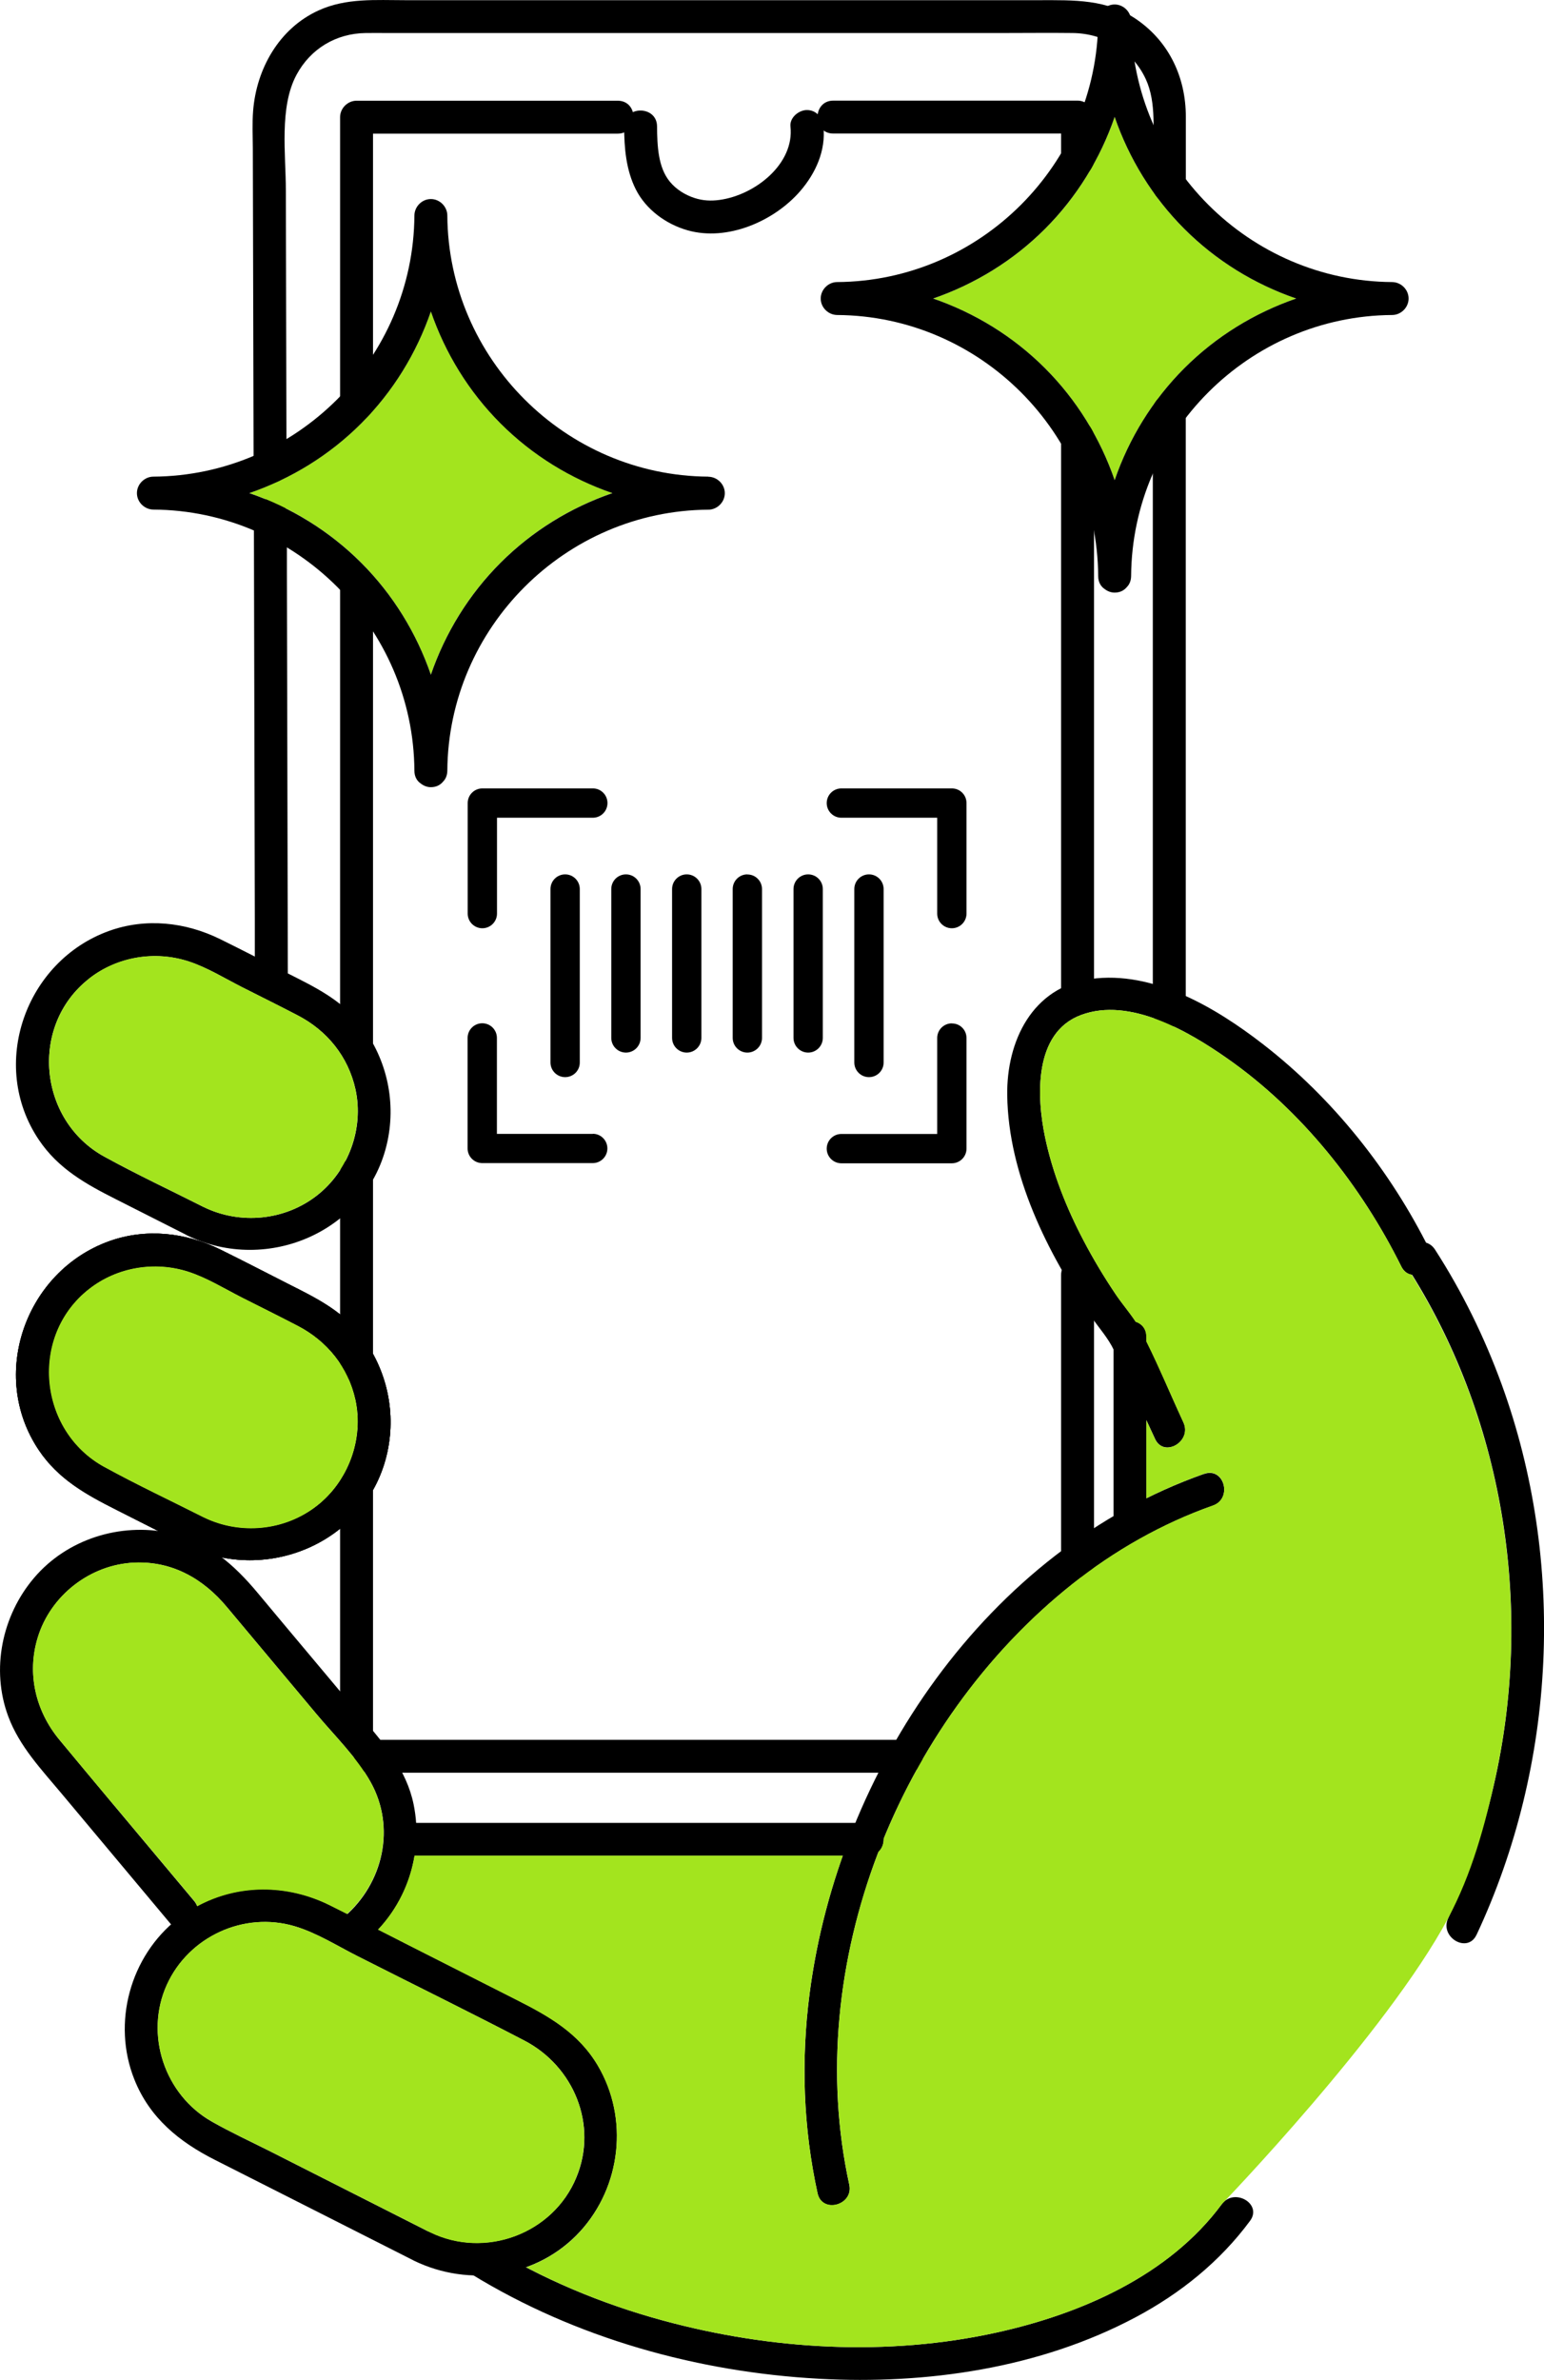
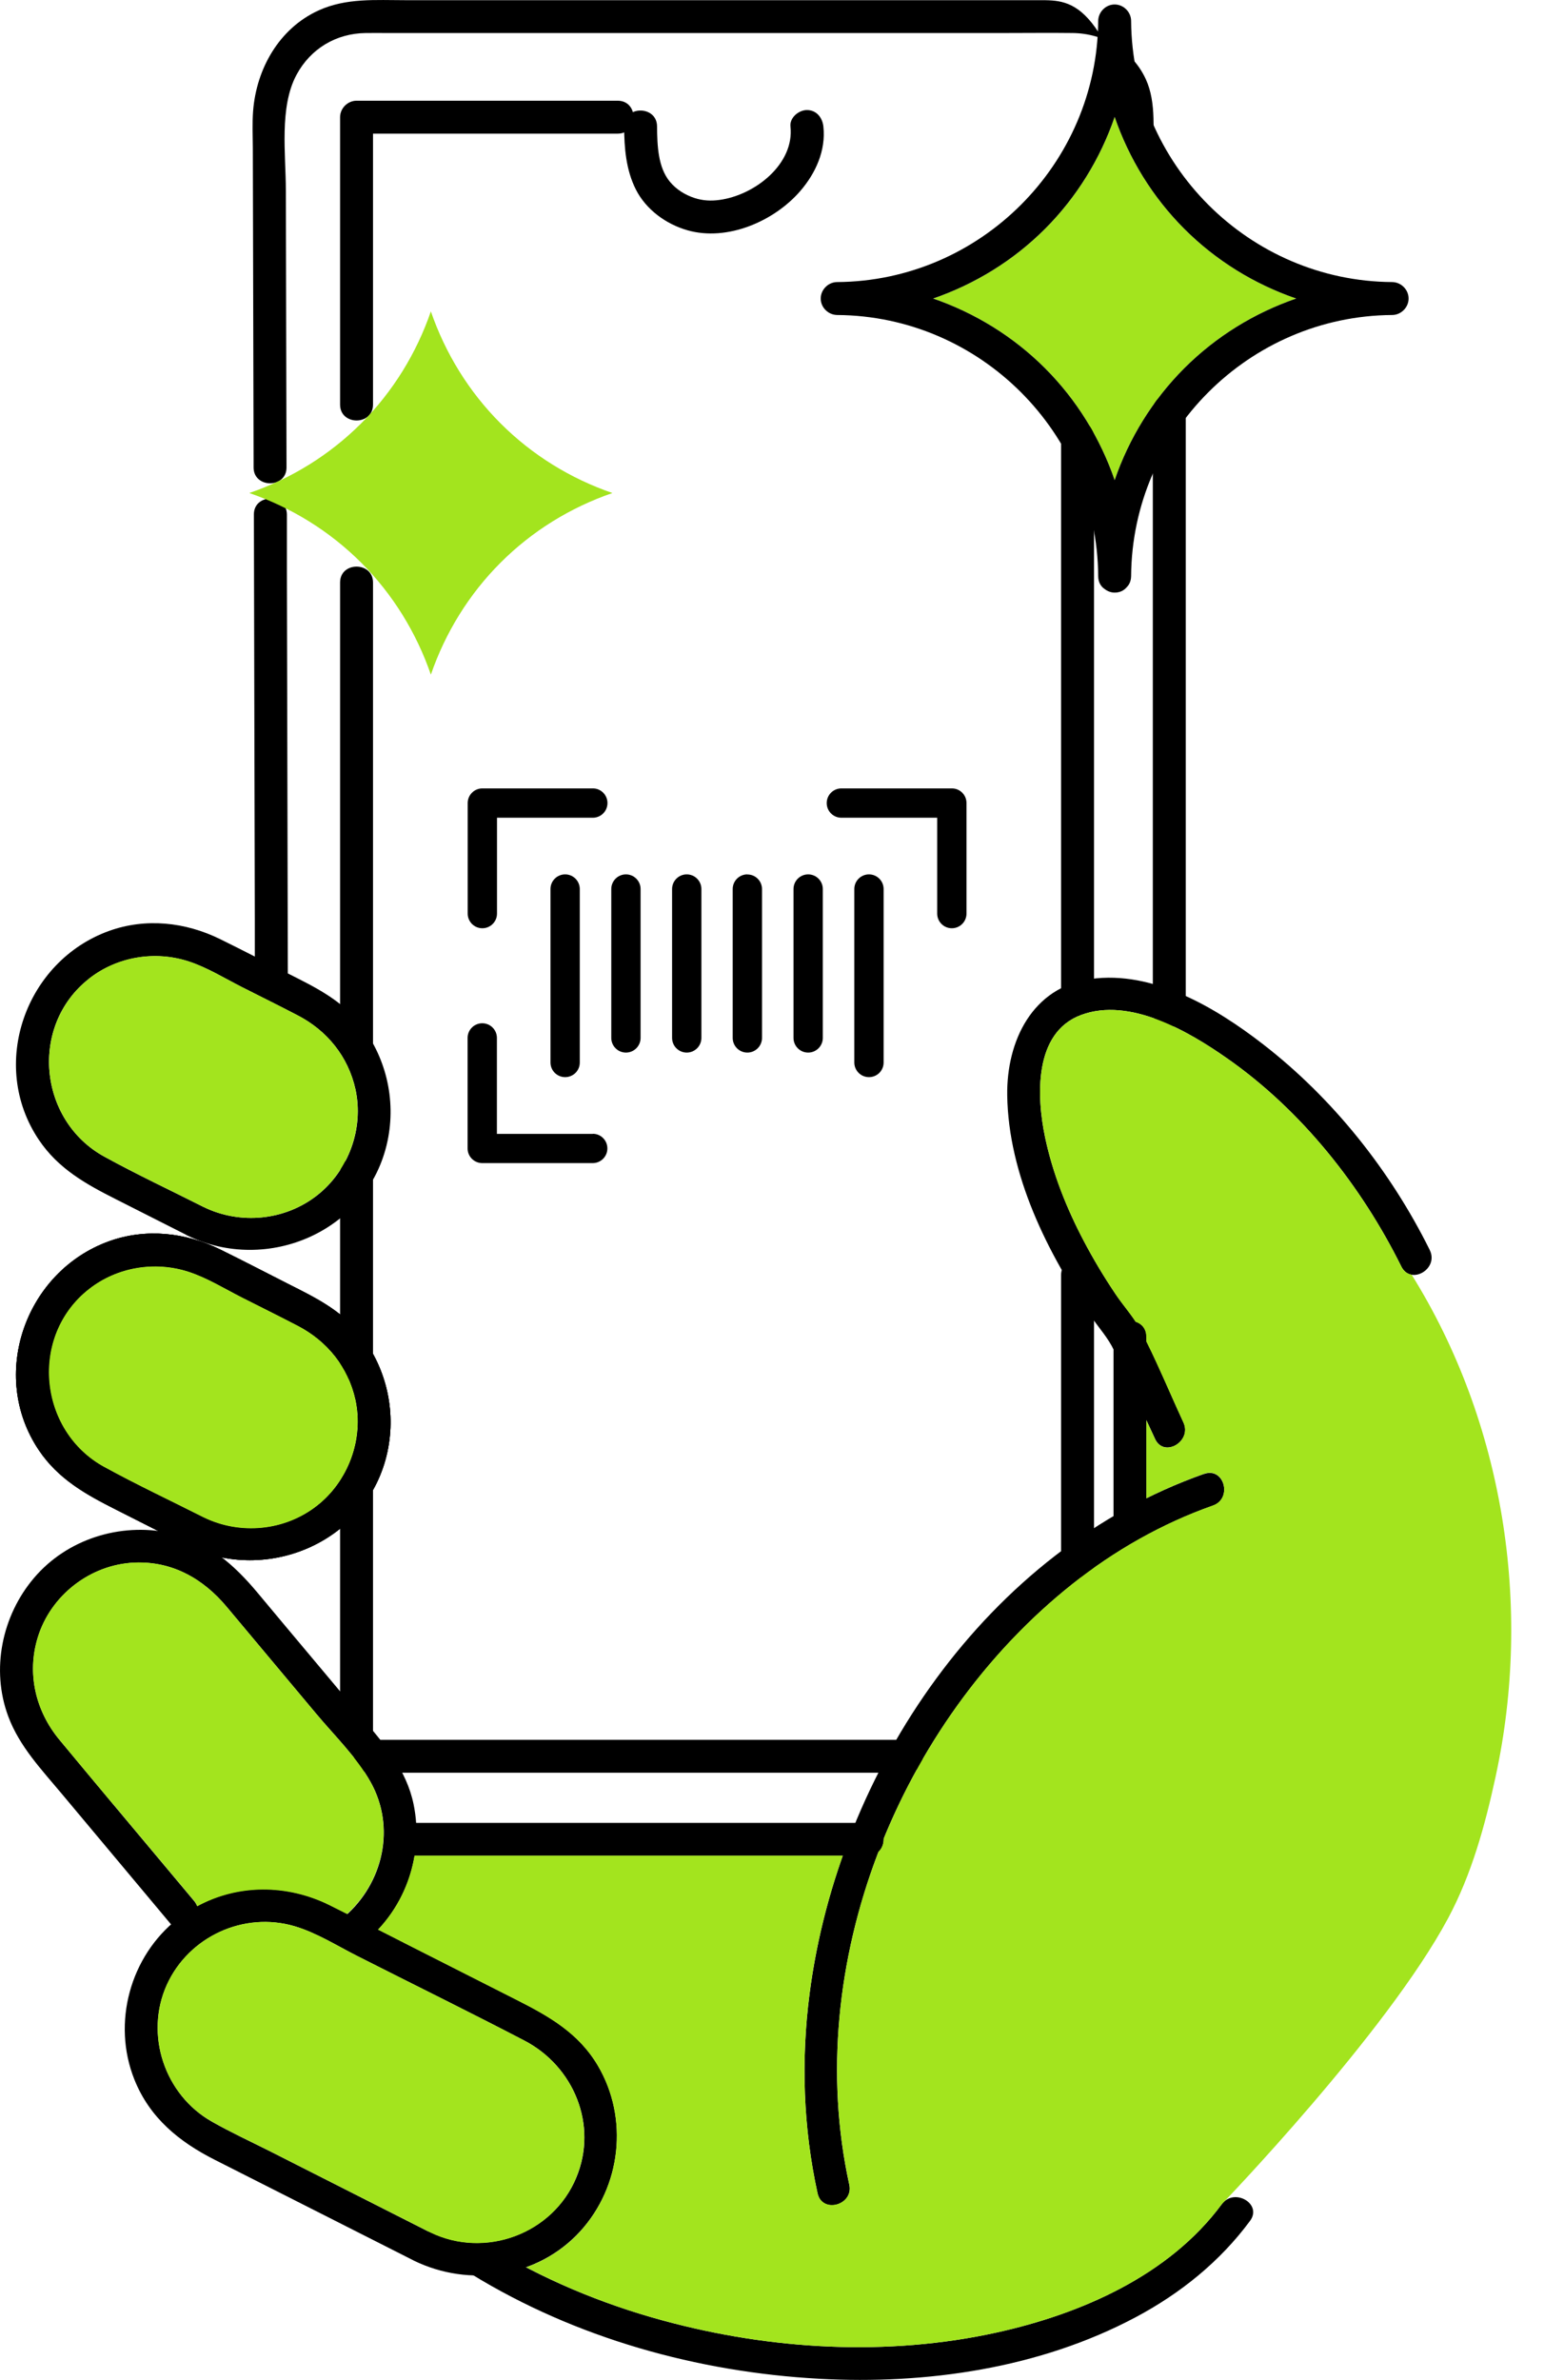
<svg xmlns="http://www.w3.org/2000/svg" id="Capa_1" viewBox="0 0 162.26 250">
  <path d="m91.2,191.49h-47.72c-2.22,0-2.23,3.46,0,3.46h47.72c2.22,0,2.23-3.46,0-3.46" />
  <path d="m121.15,43.15v63.06c0,2.22,3.46,2.23,3.46,0v-63.06c0-2.22-3.46-2.23-3.46,0" />
-   <path d="m30.11,49.1c-.02-9.71-.05-19.42-.07-29.13,0-3.74-.71-8.7,1.12-12.11,1.48-2.75,4.16-4.35,7.27-4.39.77-.01,1.55,0,2.32,0h64.67c2.44,0,4.88-.03,7.32,0,3.28.04,6.27,1.82,7.67,4.84,1.16,2.51.75,5.66.75,8.35v2.91c0,2.22,3.46,2.23,3.46,0,0-2.45,0-4.89,0-7.34-.01-4.06-1.72-7.77-5.09-10.13C116.36-.12,112.83.02,109.2.02H42.59c-3.09,0-6.22-.25-9.12,1.08-4.14,1.89-6.52,6.12-6.87,10.55-.1,1.29-.04,2.6-.03,3.89.03,10.91.05,21.83.08,32.74,0,.27,0,.55,0,.82,0,2.22,3.46,2.23,3.46,0" />
+   <path d="m30.11,49.1c-.02-9.71-.05-19.42-.07-29.13,0-3.74-.71-8.7,1.12-12.11,1.48-2.75,4.16-4.35,7.27-4.39.77-.01,1.55,0,2.32,0h64.67c2.44,0,4.88-.03,7.32,0,3.28.04,6.27,1.82,7.67,4.84,1.16,2.51.75,5.66.75,8.35v2.91C116.36-.12,112.83.02,109.2.02H42.59c-3.09,0-6.22-.25-9.12,1.08-4.14,1.89-6.52,6.12-6.87,10.55-.1,1.29-.04,2.6-.03,3.89.03,10.91.05,21.83.08,32.74,0,.27,0,.55,0,.82,0,2.22,3.46,2.23,3.46,0" />
  <path d="m30.25,102.76c-.03-14.21-.07-28.43-.1-42.65v-6.06c-.02-2.22-3.48-2.23-3.47,0,.03,14.22.07,28.43.1,42.65v6.06c.02,2.22,3.48,2.23,3.47,0" />
  <path d="m39.2,42.49V12.31l-1.73,1.73h27.44c2.22,0,2.23-3.46,0-3.46h-27.44c-.93,0-1.73.79-1.73,1.73v30.19c0,2.22,3.46,2.23,3.46,0" />
  <path d="m39.2,143.37v-20.15c0-2.22-3.46-2.23-3.46,0v20.15c0,2.22,3.46,2.23,3.46,0" />
  <path d="m39.2,181.94v-25.92c0-2.22-3.46-2.23-3.46,0v25.92c0,2.22,3.46,2.23,3.46,0" />
  <path d="m101.13,83.28c-.29-.3-.68-.46-1.1-.46h-11.61c-.85,0-1.54.69-1.54,1.54s.69,1.54,1.54,1.54h10.07v10.07c0,.85.69,1.54,1.54,1.54s1.54-.69,1.54-1.54v-11.61c0-.4-.15-.79-.44-1.08Z" />
  <path d="m62.3,82.82h-11.61c-.85,0-1.54.69-1.54,1.54v11.61c0,.85.69,1.54,1.54,1.54s1.54-.69,1.54-1.54v-10.07h10.07c.85,0,1.54-.69,1.54-1.54,0-.41-.16-.8-.45-1.09-.29-.29-.67-.45-1.08-.45Z" />
-   <path d="m100.03,107.5c-.85,0-1.54.69-1.54,1.54v10.08h-10.07c-.85,0-1.54.69-1.54,1.54s.69,1.54,1.54,1.54h11.61c.85,0,1.54-.69,1.54-1.54v-11.61c0-.41-.15-.79-.43-1.08-.29-.3-.68-.46-1.1-.46Z" />
  <path d="m62.3,119.11h-10.08v-10.08c0-.85-.69-1.54-1.54-1.54s-1.54.69-1.54,1.54v11.61c0,.85.69,1.54,1.54,1.54h11.61c.85,0,1.54-.69,1.54-1.54,0-.41-.16-.8-.45-1.09-.29-.29-.67-.45-1.08-.45Z" />
  <path d="m92.86,111.62v-18.23c0-.85-.69-1.54-1.54-1.54s-1.54.69-1.54,1.54v18.22c0,.85.69,1.54,1.54,1.54s1.54-.68,1.54-1.53Z" />
  <path d="m84.93,91.85c-.85,0-1.54.69-1.54,1.54v15.64c0,.85.69,1.54,1.54,1.54s1.54-.69,1.54-1.54v-15.64c0-.85-.69-1.54-1.54-1.54Z" />
  <path d="m78.54,91.85c-.85,0-1.54.69-1.54,1.54v15.64c0,.85.69,1.54,1.54,1.54s1.54-.69,1.54-1.54v-15.63c0-.4-.15-.79-.44-1.08-.29-.3-.68-.46-1.1-.46Z" />
  <path d="m72.17,91.85c-.85,0-1.54.69-1.54,1.54v15.64c0,.85.69,1.54,1.54,1.54s1.54-.69,1.54-1.54v-15.64c0-.85-.69-1.54-1.54-1.54Z" />
  <path d="m65.78,91.85c-.85,0-1.54.69-1.54,1.54v15.64c0,.85.69,1.54,1.54,1.54s1.54-.69,1.54-1.54v-15.64c0-.85-.69-1.54-1.54-1.54Z" />
  <path d="m60.93,111.62v-18.23c0-.85-.69-1.54-1.54-1.54s-1.54.69-1.54,1.54v18.22c0,.85.69,1.54,1.54,1.54s1.54-.68,1.54-1.53Z" />
  <path d="m95.33,182.76h-56.45c-2.22,0-2.23,3.46,0,3.46h56.45c2.22,0,2.23-3.46,0-3.46" />
  <path d="m111.51,133.95v30.14c0,2.22,3.46,2.23,3.46,0v-30.14c0-2.22-3.46-2.23-3.46,0" />
  <path d="m117.02,140.41v19.74c0,2.22,3.46,2.23,3.46,0v-19.74c0-2.22-3.46-2.23-3.46,0" />
  <path d="m39.2,109.93v-48.74c0-2.22-3.46-2.23-3.46,0v48.74c0,2.22,3.46,2.23,3.46,0" />
  <path d="m111.51,45.94v58.87c0,2.22,3.46,2.23,3.46,0v-58.87c0-2.22-3.46-2.23-3.46,0" />
-   <path d="m87.58,14.03h25.66l-1.73-1.73v4.48c0,2.22,3.46,2.23,3.46,0v-4.48c0-.93-.79-1.73-1.73-1.73h-25.66c-2.22,0-2.23,3.46,0,3.46" />
  <path d="m65.59,13.29c.01,2.26.2,4.57,1.23,6.61,1.07,2.12,3.18,3.65,5.43,4.29,4.18,1.19,9.09-.94,11.84-4.11,1.62-1.87,2.72-4.27,2.44-6.79-.1-.93-.72-1.73-1.73-1.73-.85,0-1.83.79-1.73,1.73.43,3.9-3.68,7.19-7.44,7.71-.92.13-1.78.08-2.64-.2-.99-.32-1.94-.91-2.6-1.72-1.24-1.51-1.32-3.77-1.34-5.8-.01-2.22-3.47-2.23-3.46,0" />
-   <path d="m155.17,203.25c8.4-17.93,9.42-39.19,2.64-57.83-1.81-4.96-4.14-9.71-7-14.15-1.2-1.86-4.19-.13-2.98,1.74,10.12,15.69,13.3,35.39,9.36,53.59-1.11,5.13-2.77,10.14-5,14.9-.94,2,2.04,3.76,2.98,1.74" />
  <path d="m150.25,131.3c-4.13-8.32-10.17-15.92-17.52-21.61-4.96-3.84-11.55-7.77-18.11-6.85-6.13.86-8.85,6.52-8.77,12.22.12,8.33,4.22,16.58,8.85,23.29.81,1.17,1.77,2.22,2.37,3.5.52,1.13,1.05,2.26,1.57,3.39.91,1.97,1.83,3.95,2.75,5.92.93,2.01,3.91.26,2.98-1.74-1.5-3.24-2.85-6.62-4.53-9.78-.69-1.3-1.77-2.46-2.59-3.68-1.22-1.81-2.34-3.68-3.35-5.6-1.81-3.43-3.26-7.07-4.07-10.88-.89-4.23-1.23-11,3.78-12.86,5.12-1.91,11.31,1.73,15.34,4.55,7.82,5.46,14.1,13.38,18.32,21.88.99,1.99,3.97.24,2.98-1.74" />
  <path d="m126.55,154.82c-22.86,8.05-38.42,31.12-41.47,54.61-.91,6.99-.67,14.09.84,20.98.48,2.17,3.81,1.25,3.33-.92-5.04-23,5.17-48.57,23.43-63.07,4.43-3.52,9.45-6.38,14.79-8.26,2.08-.73,1.19-4.07-.92-3.33" />
  <path d="m21.41,126.8c-3.48-1.76-7.03-3.42-10.45-5.3-6.94-3.81-7.89-13.78-1.59-18.7,2.95-2.31,6.93-2.96,10.47-1.8,1.93.63,3.77,1.77,5.58,2.69,1.95.99,3.92,1.96,5.86,2.97,3.11,1.61,5.32,4.34,6.08,7.78.9,4.11-.74,8.56-4.05,11.14-3.38,2.64-8.05,3.09-11.89,1.22-1.99-.97-3.74,2.01-1.74,2.98,8.44,4.11,19.03-.46,21.04-9.89.94-4.42-.18-9.02-3.04-12.52-1.96-2.39-4.58-3.68-7.26-5.03-2.42-1.23-4.83-2.48-7.27-3.68-3.65-1.8-7.82-2.26-11.69-.87-8.79,3.17-12.67,14.07-7.38,21.94,2.04,3.04,4.94,4.65,8.09,6.24,2.51,1.27,5.01,2.54,7.51,3.8,1.98,1,3.73-1.98,1.74-2.98" />
  <path d="m21.41,159.4c-3.48-1.76-7.03-3.42-10.45-5.3-6.94-3.81-7.89-13.78-1.59-18.7,2.95-2.31,6.93-2.96,10.47-1.8,1.93.63,3.77,1.77,5.58,2.69,1.95.99,3.92,1.96,5.86,2.97,3.11,1.61,5.32,4.34,6.08,7.78.9,4.11-.74,8.56-4.05,11.14-3.38,2.64-8.05,3.09-11.89,1.22-1.99-.97-3.74,2.01-1.74,2.98,8.44,4.11,19.03-.46,21.04-9.89.94-4.42-.18-9.02-3.04-12.52-1.96-2.39-4.58-3.68-7.26-5.03-2.42-1.23-4.83-2.48-7.27-3.68-3.65-1.8-7.82-2.26-11.69-.87-8.79,3.17-12.67,14.07-7.38,21.94,2.04,3.04,4.94,4.65,8.09,6.24,2.51,1.27,5.01,2.54,7.51,3.8,1.98,1,3.73-1.98,1.74-2.98" />
  <path d="m21.41,159.4c-3.48-1.76-7.03-3.42-10.45-5.3-6.94-3.81-7.89-13.78-1.59-18.7,2.95-2.31,6.93-2.96,10.47-1.8,1.93.63,3.77,1.77,5.58,2.69,1.95.99,3.92,1.96,5.86,2.97,3.11,1.61,5.32,4.34,6.08,7.78.9,4.11-.74,8.56-4.05,11.14-3.38,2.64-8.05,3.09-11.89,1.22-1.99-.97-3.74,2.01-1.74,2.98,8.44,4.11,19.03-.46,21.04-9.89.94-4.42-.18-9.02-3.04-12.52-1.96-2.39-4.58-3.68-7.26-5.03-2.42-1.23-4.83-2.48-7.27-3.68-3.65-1.8-7.82-2.26-11.69-.87-8.79,3.17-12.67,14.07-7.38,21.94,2.04,3.04,4.94,4.65,8.09,6.24,2.51,1.27,5.01,2.54,7.51,3.8,1.98,1,3.73-1.98,1.74-2.98" />
  <path d="m21.41,159.4c-3.48-1.76-7.03-3.42-10.45-5.3-6.94-3.81-7.89-13.78-1.59-18.7,2.95-2.31,6.93-2.96,10.47-1.8,1.93.63,3.77,1.77,5.58,2.69,1.95.99,3.92,1.96,5.86,2.97,3.11,1.61,5.32,4.34,6.08,7.78.9,4.11-.74,8.56-4.05,11.14-3.38,2.64-8.05,3.09-11.89,1.22-1.99-.97-3.74,2.01-1.74,2.98,8.44,4.11,19.03-.46,21.04-9.89.94-4.42-.18-9.02-3.04-12.52-1.96-2.39-4.58-3.68-7.26-5.03-2.42-1.23-4.83-2.48-7.27-3.68-3.65-1.8-7.82-2.26-11.69-.87-8.79,3.17-12.67,14.07-7.38,21.94,2.04,3.04,4.94,4.65,8.09,6.24,2.51,1.27,5.01,2.54,7.51,3.8,1.98,1,3.73-1.98,1.74-2.98" />
  <path d="m45.23,234.52c-5.63-2.85-11.26-5.7-16.88-8.55-2.03-1.02-4.11-1.98-6.08-3.1-4.97-2.81-7.1-9.15-4.73-14.38,2.3-5.05,8.08-7.71,13.4-6.15,2.29.67,4.47,2.05,6.58,3.12,5.86,2.97,11.77,5.87,17.59,8.9,5.19,2.7,7.75,8.86,5.46,14.37-2.46,5.94-9.6,8.56-15.34,5.76-1.99-.97-3.74,2.01-1.74,2.98,5.84,2.84,13.01,1.8,17.47-3.06,4.33-4.73,5.14-11.9,1.87-17.44-2.03-3.43-5.15-5.19-8.55-6.91-3.75-1.9-7.5-3.8-11.26-5.7-2.8-1.42-5.59-2.87-8.41-4.26-5.2-2.57-11.3-2.16-15.92,1.45-5.02,3.94-6.94,10.95-4.57,16.89,1.61,4.04,4.71,6.55,8.47,8.45l20.89,10.57c1.98,1,3.73-1.98,1.74-2.98" />
  <path d="m38.63,203.77c4.08-3.51,5.92-8.99,4.83-14.26-.75-3.59-3.01-6.2-5.28-8.92-3.69-4.43-7.41-8.83-11.1-13.26-2.5-3-5.31-5.48-9.27-6.31-5.19-1.09-10.77.66-14.23,4.73-3.38,3.97-4.55,9.63-2.71,14.56,1.18,3.16,3.5,5.58,5.62,8.12,3.82,4.57,7.65,9.13,11.47,13.7,1.43,1.71,3.86-.75,2.44-2.44-2.83-3.39-5.68-6.77-8.51-10.16-1.88-2.26-3.78-4.51-5.65-6.78-2.5-3.02-3.43-6.95-2.27-10.73,1.35-4.43,5.52-7.67,10.16-7.87,3.97-.17,7.23,1.69,9.71,4.66,3.12,3.74,6.26,7.46,9.38,11.2,1.91,2.29,4.26,4.56,5.73,7.19,2.67,4.79,1.32,10.63-2.75,14.14-1.69,1.45.76,3.89,2.44,2.44" />
  <path d="m128.39,231.55c-5.54,7.49-14.79,11.52-23.64,13.47-11.51,2.54-23.75,1.82-35.08-1.26-6.47-1.76-12.67-4.35-18.39-7.85-1.9-1.17-3.64,1.82-1.74,2.98,10.95,6.72,23.75,10.29,36.54,10.99,11.31.62,23.19-1.1,33.28-6.47,4.68-2.49,8.85-5.84,12.01-10.12,1.32-1.79-1.67-3.52-2.98-1.74" />
  <path d="m124.46,38.68c-3.33,3.33-5.81,7.37-7.32,11.76-1.51-4.38-3.98-8.42-7.32-11.76-3.33-3.33-7.37-5.81-11.76-7.32,4.38-1.51,8.42-3.98,11.76-7.32,3.33-3.33,5.81-7.37,7.32-11.76,1.51,4.38,3.98,8.42,7.32,11.76s7.37,5.81,11.76,7.32c-4.38,1.51-8.42,3.98-11.76,7.32Z" style="fill:#a3e41e;" />
  <path d="m52.6,59.11c-3.33,3.33-5.81,7.37-7.32,11.76-1.51-4.38-3.98-8.42-7.32-11.76-3.33-3.33-7.37-5.81-11.76-7.32,4.39-1.51,8.42-3.98,11.76-7.32,3.33-3.33,5.81-7.37,7.32-11.76,1.51,4.38,3.98,8.42,7.32,11.76s7.37,5.81,11.76,7.32c-4.39,1.51-8.42,3.98-11.76,7.32Z" style="fill:#a3e41e;" />
-   <path d="m74.44,50.07c-15.03-.1-27.33-12.4-27.43-27.43,0-.93-.79-1.73-1.73-1.73s-1.72.79-1.73,1.73c-.1,15.03-12.4,27.33-27.43,27.43-.93,0-1.73.79-1.73,1.73s.79,1.72,1.73,1.73c15.03.1,27.33,12.4,27.43,27.43,0,.65.29,1.1.7,1.37.29.22.64.36,1.03.36.58,0,1-.24,1.28-.58.27-.27.44-.65.45-1.14.1-15.03,12.4-27.33,27.43-27.43.93,0,1.73-.79,1.73-1.73s-.79-1.72-1.73-1.73Zm-21.84,9.05c-3.33,3.33-5.81,7.37-7.32,11.76-1.51-4.38-3.98-8.42-7.32-11.76-3.33-3.33-7.37-5.81-11.76-7.32,4.39-1.51,8.42-3.98,11.76-7.32,3.33-3.33,5.81-7.37,7.32-11.76,1.51,4.38,3.98,8.42,7.32,11.76s7.37,5.81,11.76,7.32c-4.39,1.51-8.42,3.98-11.76,7.32Z" />
  <path d="m146.3,29.63c-15.03-.1-27.33-12.4-27.43-27.43,0-.93-.79-1.73-1.73-1.73s-1.72.79-1.73,1.73c-.1,15.03-12.4,27.33-27.43,27.43-.93,0-1.73.79-1.73,1.73s.79,1.72,1.73,1.73c15.03.1,27.33,12.4,27.43,27.43,0,.65.29,1.1.7,1.37.29.22.64.36,1.03.36.58,0,1-.24,1.28-.58.27-.27.44-.65.45-1.15.1-15.03,12.4-27.33,27.43-27.43.93,0,1.73-.79,1.73-1.73s-.79-1.72-1.73-1.73Zm-21.84,9.05c-3.33,3.33-5.81,7.37-7.32,11.76-1.51-4.38-3.98-8.42-7.32-11.76-3.33-3.33-7.37-5.81-11.76-7.32,4.38-1.51,8.42-3.98,11.76-7.32,3.33-3.33,5.81-7.37,7.32-11.76,1.51,4.38,3.98,8.42,7.32,11.76s7.37,5.81,11.76,7.32c-4.38,1.51-8.42,3.98-11.76,7.32Z" />
  <path d="m9.36,102.79c2.95-2.31,6.93-2.96,10.47-1.8,1.93.63,3.77,1.77,5.58,2.69,1.96.99,3.92,1.96,5.86,2.97,3.11,1.61,5.32,4.34,6.08,7.78.9,4.11-.74,8.56-4.05,11.15-3.38,2.64-8.05,3.09-11.89,1.22-3.48-1.76-7.03-3.42-10.45-5.3-6.94-3.81-7.89-13.78-1.59-18.7Z" style="fill:#a3e41e;" />
  <path d="m10.95,154.1c-6.94-3.81-7.89-13.78-1.59-18.7,2.95-2.31,6.93-2.96,10.47-1.8,1.93.63,3.77,1.77,5.58,2.69,1.96.99,3.92,1.96,5.86,2.97,3.11,1.61,5.32,4.34,6.08,7.78.9,4.11-.74,8.56-4.05,11.14-3.38,2.65-8.05,3.09-11.89,1.22-3.48-1.76-7.03-3.42-10.45-5.3Zm.93,35.42c-1.88-2.26-3.78-4.51-5.65-6.78-2.5-3.02-3.43-6.95-2.27-10.73,1.35-4.43,5.52-7.67,10.16-7.87,3.97-.17,7.23,1.69,9.71,4.66,3.12,3.74,6.26,7.46,9.38,11.2,1.91,2.29,4.26,4.56,5.73,7.19,2.61,4.67,1.37,10.35-2.47,13.87-.62-.31-1.23-.62-1.85-.93-4.46-2.2-9.6-2.21-13.89.12-.07-.2-.17-.4-.33-.58-2.83-3.39-5.69-6.77-8.51-10.16Zm48.68,39.23c-2.46,5.94-9.6,8.56-15.34,5.76-5.63-2.85-11.26-5.7-16.88-8.55-2.03-1.02-4.11-1.98-6.08-3.1-4.97-2.81-7.1-9.15-4.73-14.38,2.3-5.05,8.08-7.71,13.4-6.15,2.29.67,4.47,2.05,6.58,3.12,5.86,2.97,11.77,5.87,17.59,8.9,5.19,2.7,7.75,8.86,5.46,14.37Z" style="fill:#a3e41e;" />
  <path d="m128.39,231.55c-5.53,7.49-14.79,11.52-23.64,13.47-11.51,2.54-23.75,1.82-35.08-1.26-4.98-1.35-9.8-3.21-14.37-5.59,2.11-.76,4.06-2,5.65-3.74,4.33-4.73,5.14-11.9,1.87-17.44-2.02-3.43-5.15-5.19-8.55-6.91-3.75-1.9-7.5-3.8-11.25-5.7-1.1-.56-2.2-1.12-3.3-1.68,2.04-2.17,3.36-4.88,3.84-7.77h45.01c-1.67,4.72-2.86,9.59-3.49,14.48-.91,6.99-.67,14.09.84,20.98.48,2.17,3.81,1.25,3.33-.92-2.54-11.58-1.21-23.82,3.07-34.96.37-.34.55-.85.54-1.35,4.27-10.45,11.13-19.86,19.82-26.76,4.43-3.52,9.45-6.38,14.79-8.26,2.08-.73,1.19-4.07-.92-3.33-2.09.74-4.11,1.6-6.08,2.58v-8.2c.3.66.61,1.31.91,1.97.93,2.02,3.91.26,2.98-1.74-1.31-2.82-2.51-5.72-3.9-8.51v-.49c0-.85-.5-1.37-1.12-1.57-.65-.99-1.45-1.92-2.1-2.89-1.22-1.81-2.34-3.68-3.35-5.6-1.8-3.43-3.26-7.07-4.06-10.88-.89-4.23-1.23-11,3.78-12.86,5.12-1.91,11.31,1.73,15.34,4.55,7.82,5.46,14.1,13.38,18.32,21.88.26.52.66.78,1.08.85,9.69,15.54,12.7,34.85,8.83,52.71-1.11,5.13-2.52,10.27-5,14.9-6.45,12.05-23.8,30.05-23.8,30.05Z" style="fill:#a3e41e;" />
</svg>